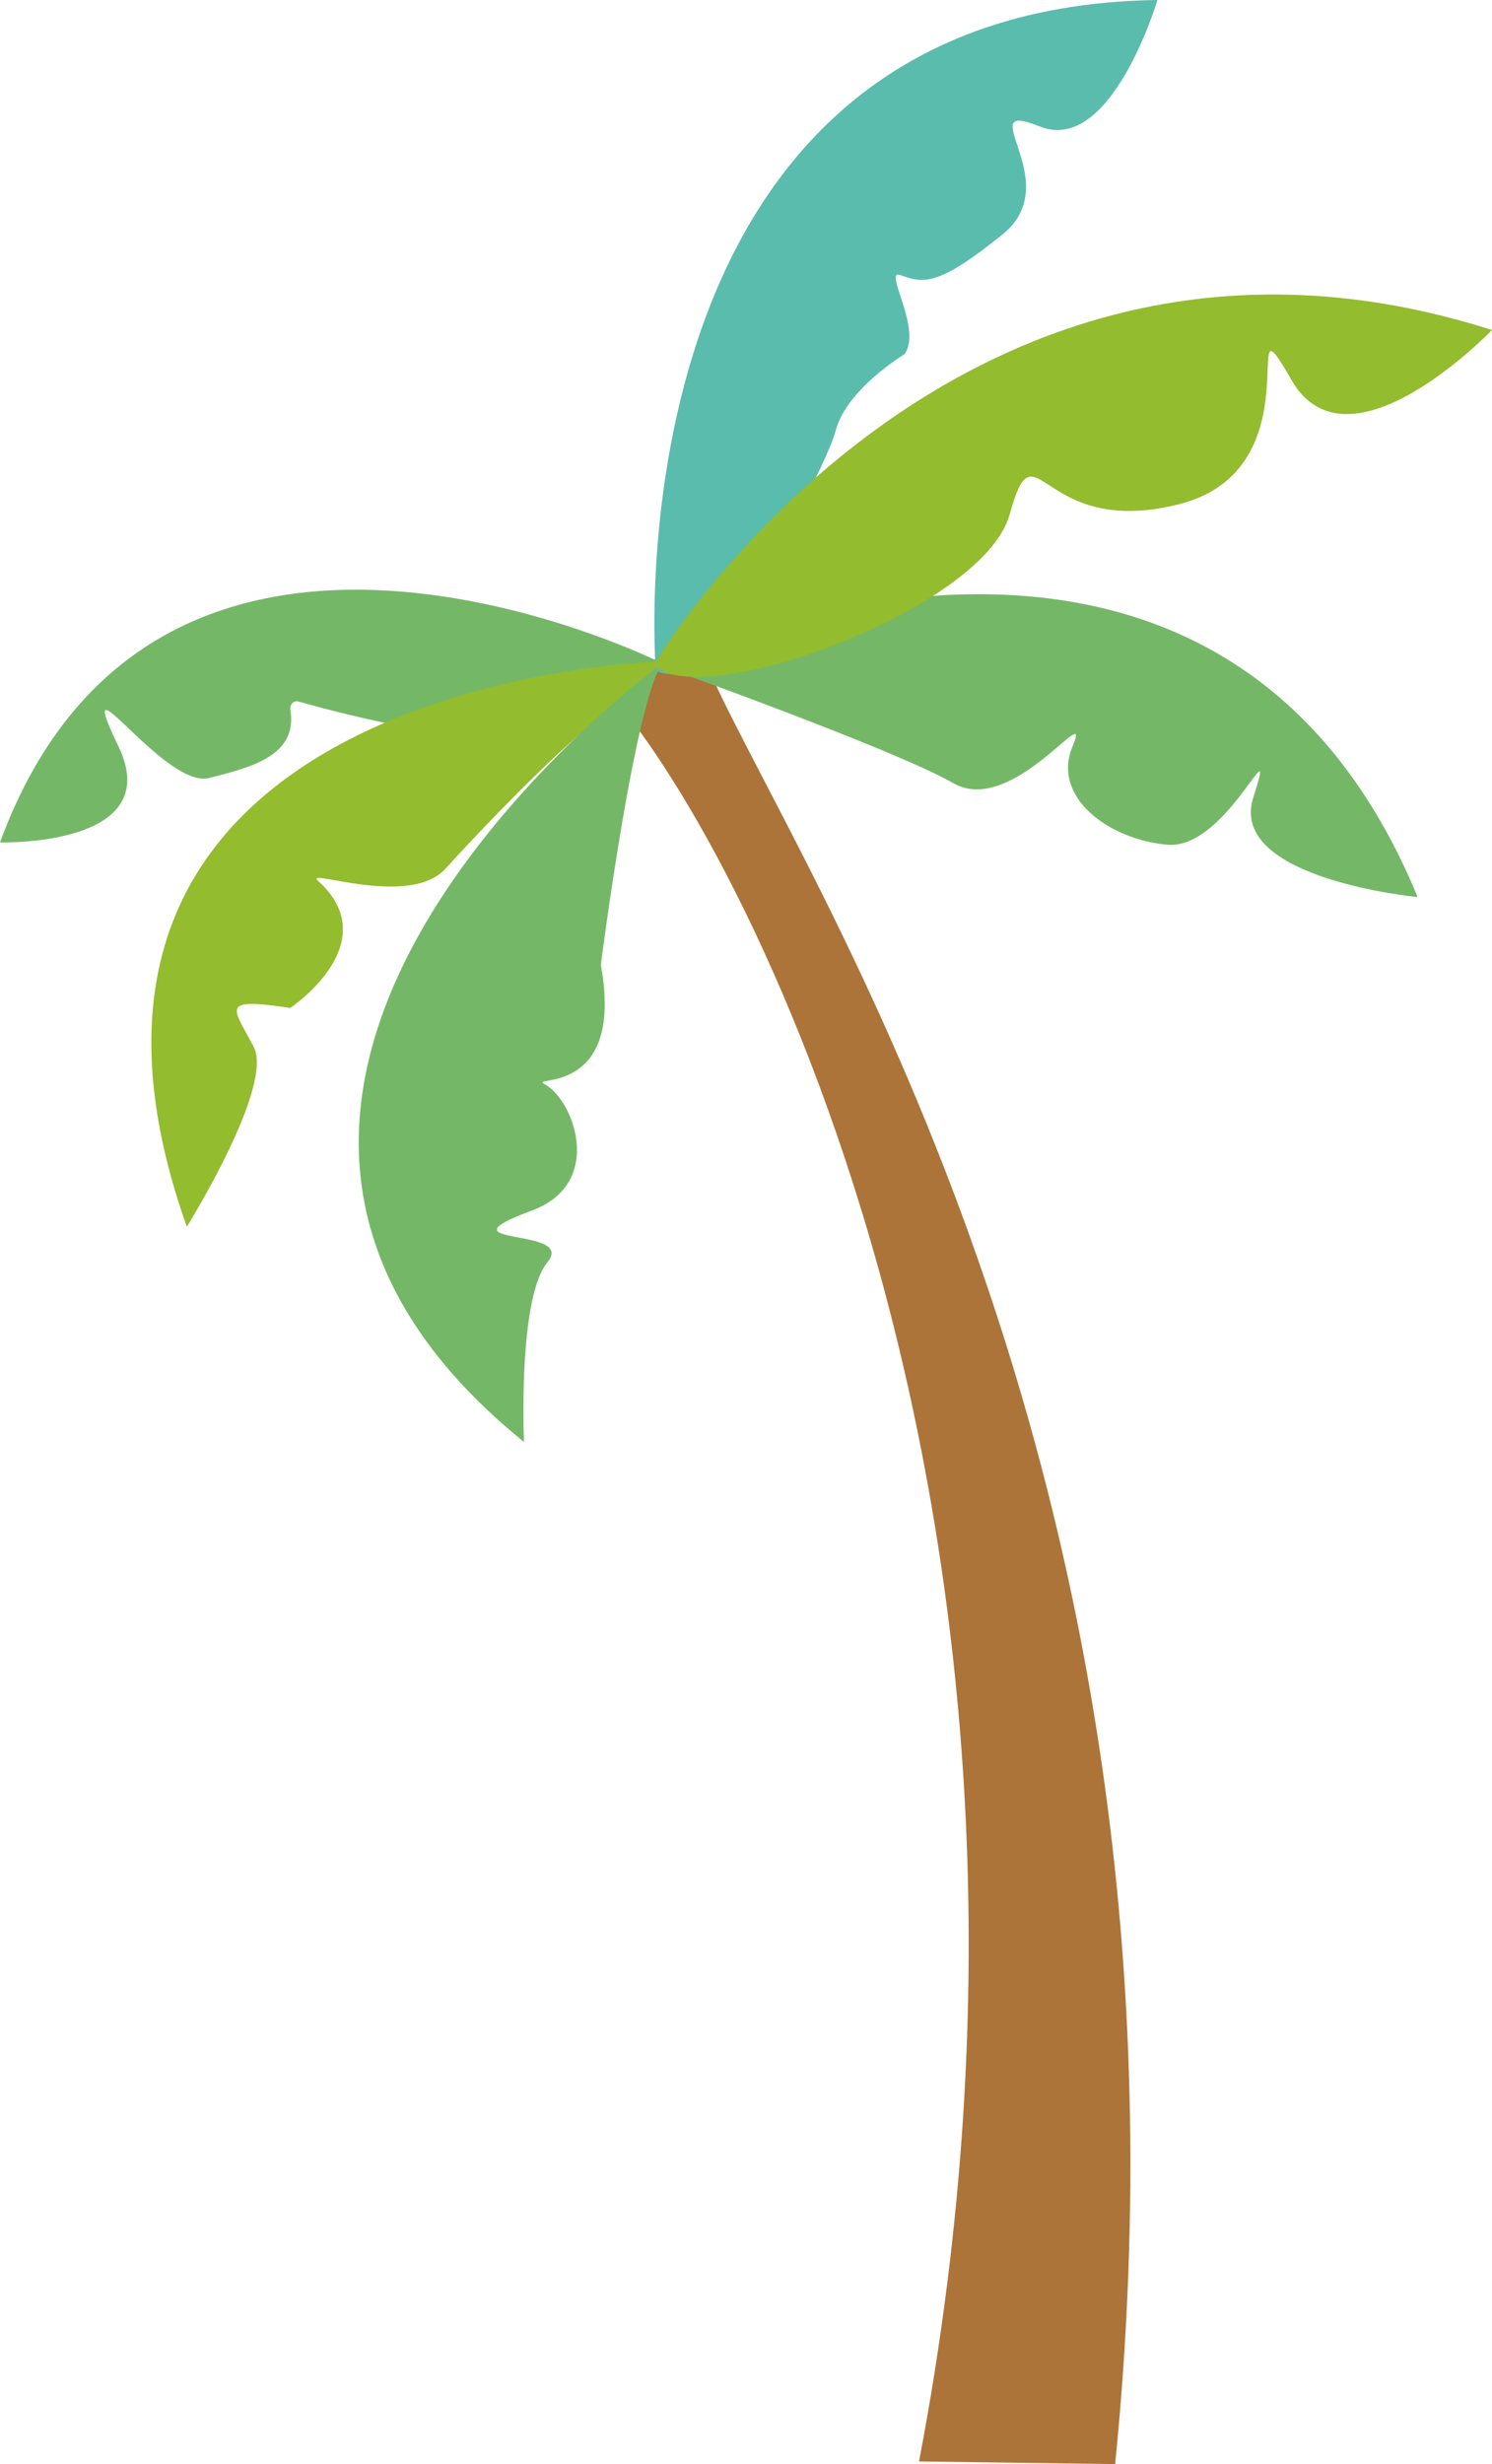
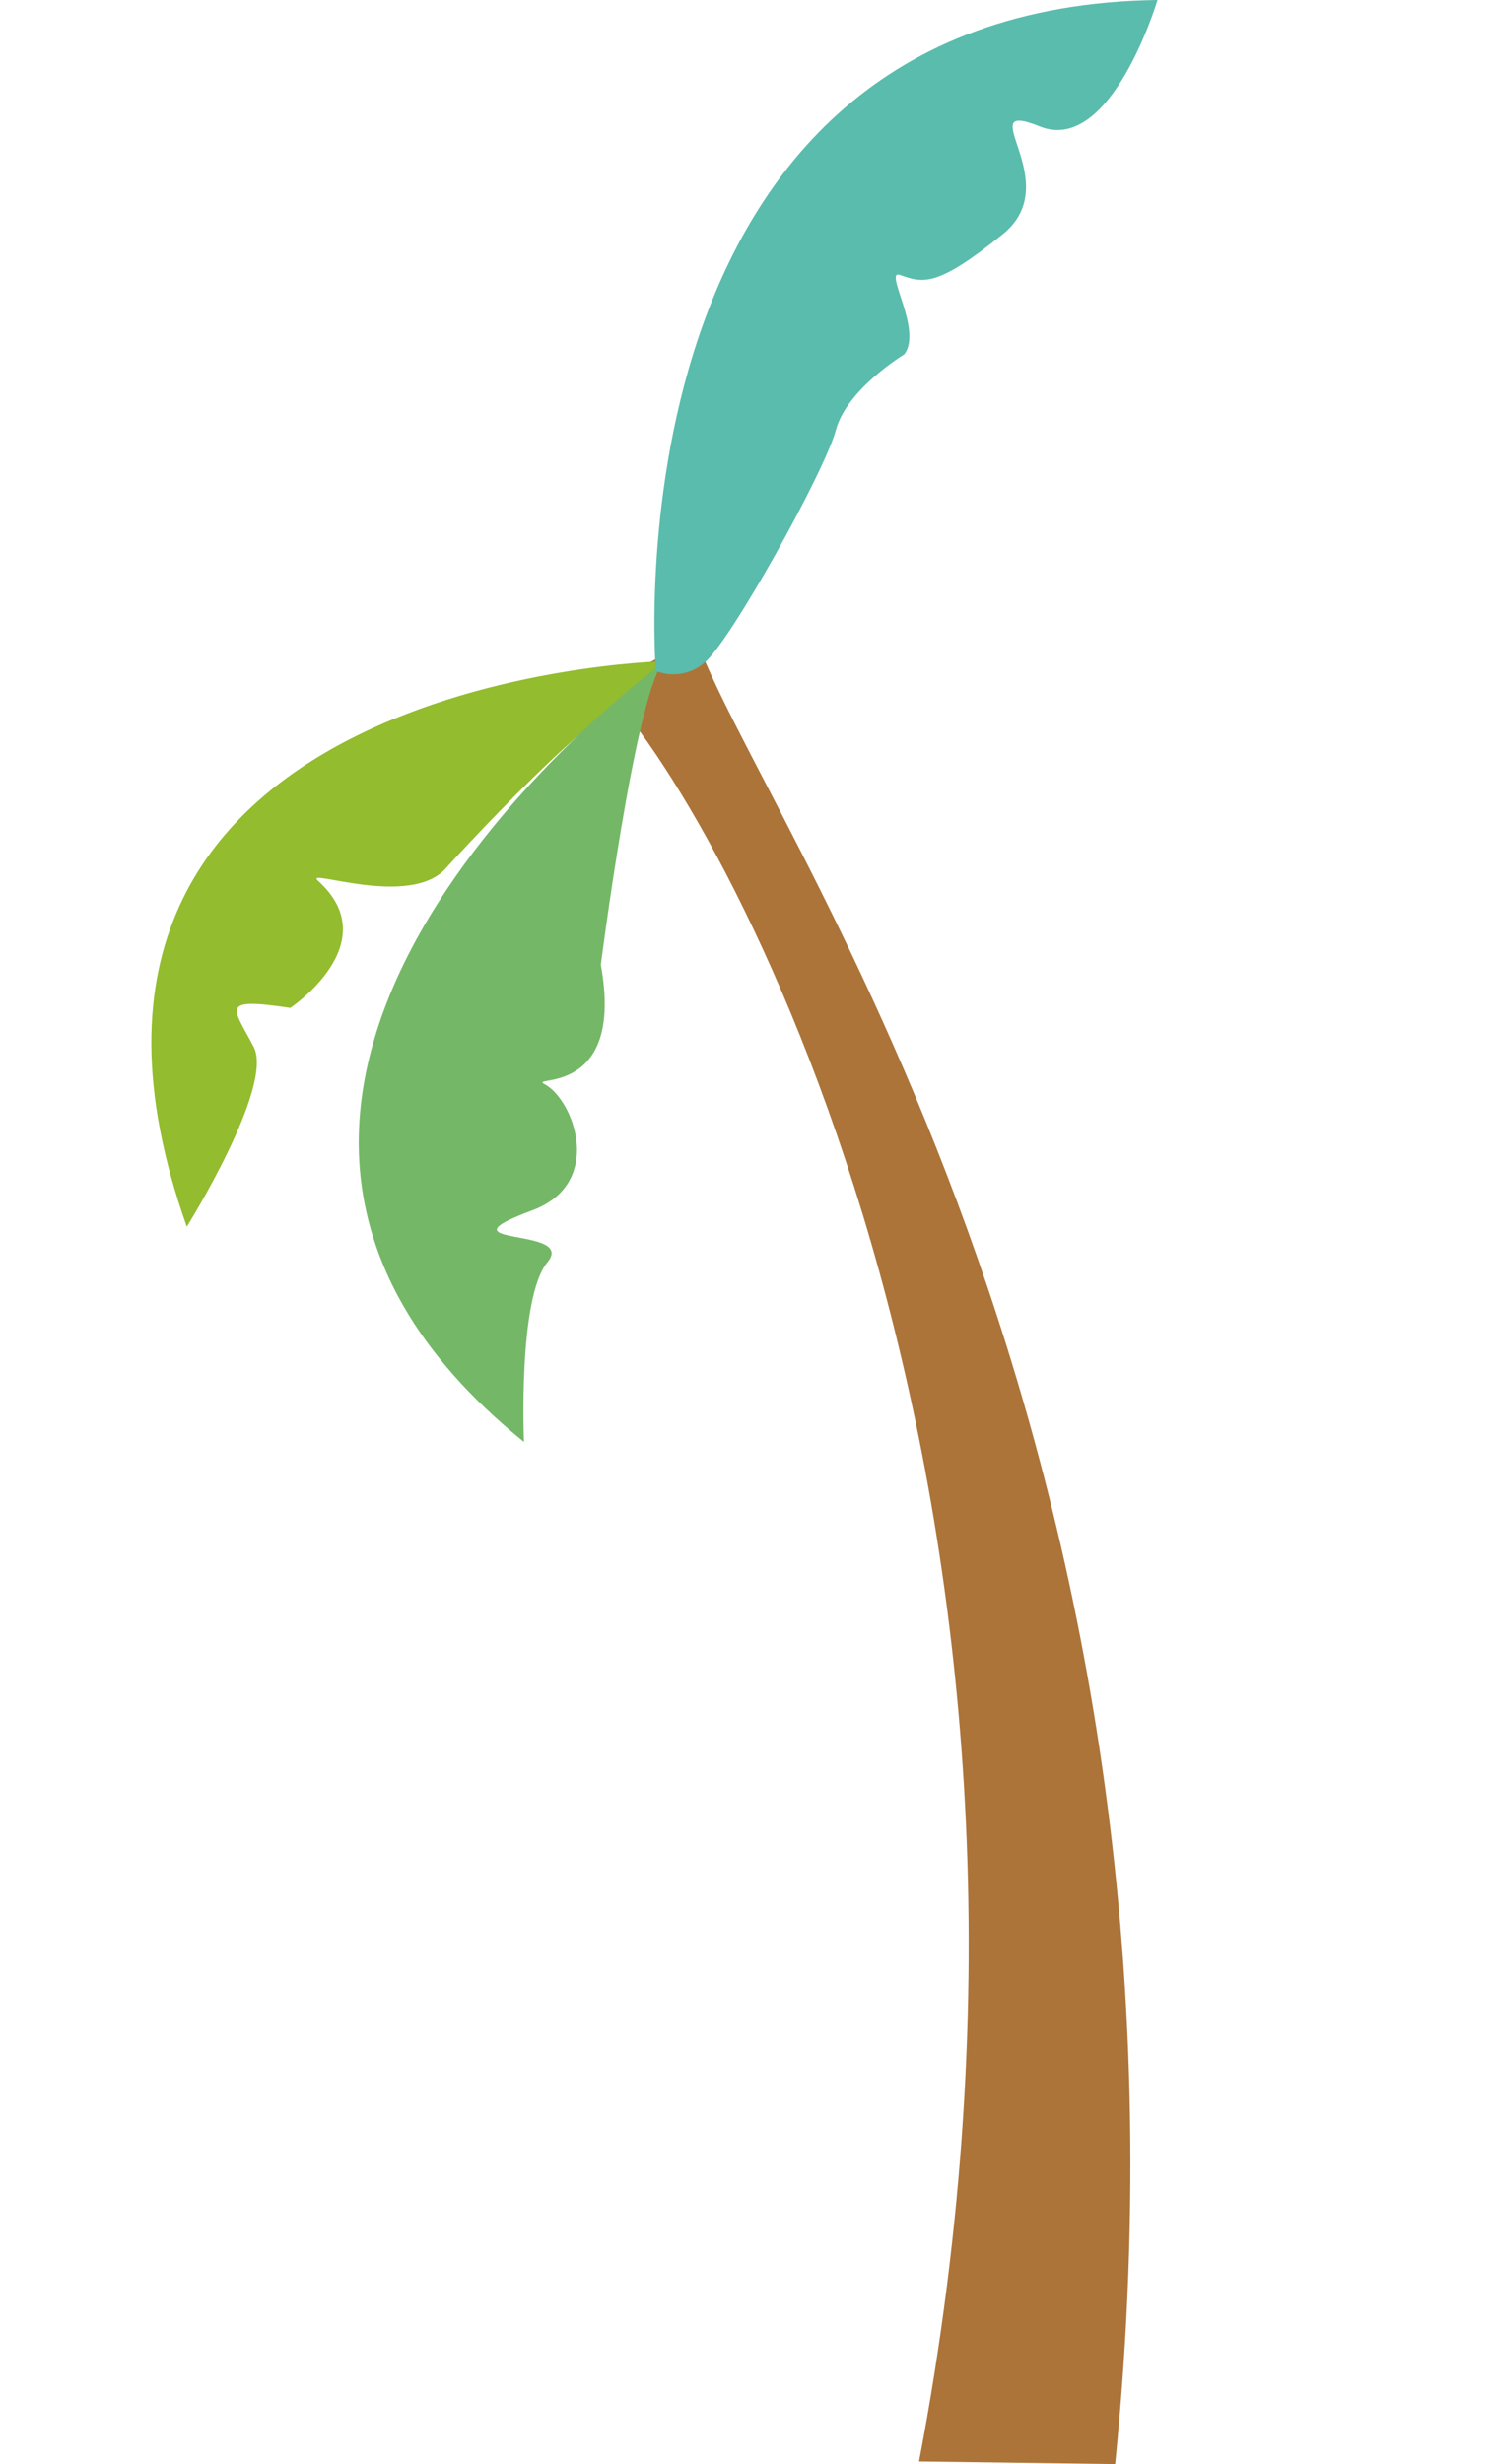
<svg xmlns="http://www.w3.org/2000/svg" id="_レイヤー_2" viewBox="0 0 1268.14 2093.54">
  <defs>
    <style>.cls-1{fill:#93bc2e;}.cls-2{fill:#5abcac;}.cls-3{fill:#74b867;}.cls-4{fill:#ac7439;}</style>
  </defs>
-   <path class="cls-4" d="M781.13,2091.29c154.22-806.74-155.35-1387.2-267.14-1506.71l77.16-43.86c51.75,154.25,445.29,671.37,356.67,1552.82l-166.69-2.25Z" />
-   <path class="cls-3" d="M561.06,565.53h0s469.12-226.83,643.88,196.63c0,0-161.72-15.35-139.72-84.46,22-69.12-22.07,44.33-72.78,40-50.71-4.33-98.8-41-80.8-83.59,17.97-42.62-50.6,60.4-101.35,31.29-50.78-29.11-249.22-99.88-249.22-99.88h-.01Z" />
-   <path class="cls-3" d="M562.81,563.5h.03S134.8,348.67,0,715.7C0,715.7,141.99,719.81,100.6,633.93c-41.36-85.91,38.87,36.75,77.15,27.06,35.56-9.02,75.7-18.84,69.01-58.23-.08-.49-.1-.97-.07-1.49s.13-1.01.28-1.46.36-.94.63-1.33c.27-.42.56-.78.92-1.14s.74-.63,1.15-.87c.44-.24.88-.42,1.32-.53s.93-.16,1.43-.16c.47.01.94.07,1.4.23,42.56,12.22,217.06,58.5,273.49,12.64l35.5-45.14h0Z" />
+   <path class="cls-4" d="M781.13,2091.29c154.22-806.74-155.35-1387.2-267.14-1506.71l77.16-43.86c51.75,154.25,445.29,671.37,356.67,1552.82l-166.69-2.25" />
  <path class="cls-1" d="M562.08,561.87h.01v.03s-568.63,14.73-403.31,480.33c0,0,74.26-119.01,56.87-152.68-17.39-33.68-30.15-42.34,31.13-33.21,0,0,82.3-55.08,23.49-108.03-12.99-11.7,79,24.4,109.33-11.31,0,0,135.83-150.24,173.81-153l8.67-22.14h0Z" />
  <path class="cls-3" d="M562.84,563.52h0s-491.55,358.9-117.48,661.6c0,0-5.38-122.14,19.97-152.75,25.35-30.58-97.37-12.65-12.85-44.06,61.54-22.87,35.4-93.91,10.36-107.2-14.69-7.81,68.5,12.24,47.84-101.39,0,0,28.34-221.51,52.16-256.21h0Z" />
  <path class="cls-2" d="M557.39,569.98l.03.03S511.35,6.35,983.8,0C983.8,0,944.57,131.8,883.87,107.47c-60.7-24.34,23.52,47.01-31.55,91.52-55.07,44.51-67.32,41.92-87.07,34.69-15.11-5.54,19.46,46.9,3.28,67.41,0,0-48.73,29.35-58.09,64.35-9.36,35.04-90.98,182.2-112.39,198.2-2.83,2.33-5.92,4.21-9.23,5.69-3.32,1.51-6.74,2.54-10.31,3.07-3.57.56-7.13.64-10.71.23-3.58-.41-7.07-1.27-10.41-2.65h0Z" />
-   <path class="cls-1" d="M555.65,564.79h0v-.03s255.14-430.19,712.49-284.39c0,0-122.04,127-170.51,42.34-48.43-84.66,23.72,75.81-95.82,105.76-119.57,29.91-121.02-72.87-143.67,8.67-22.65,81.51-265.65,168.23-302.49,127.65h0Z" />
</svg>